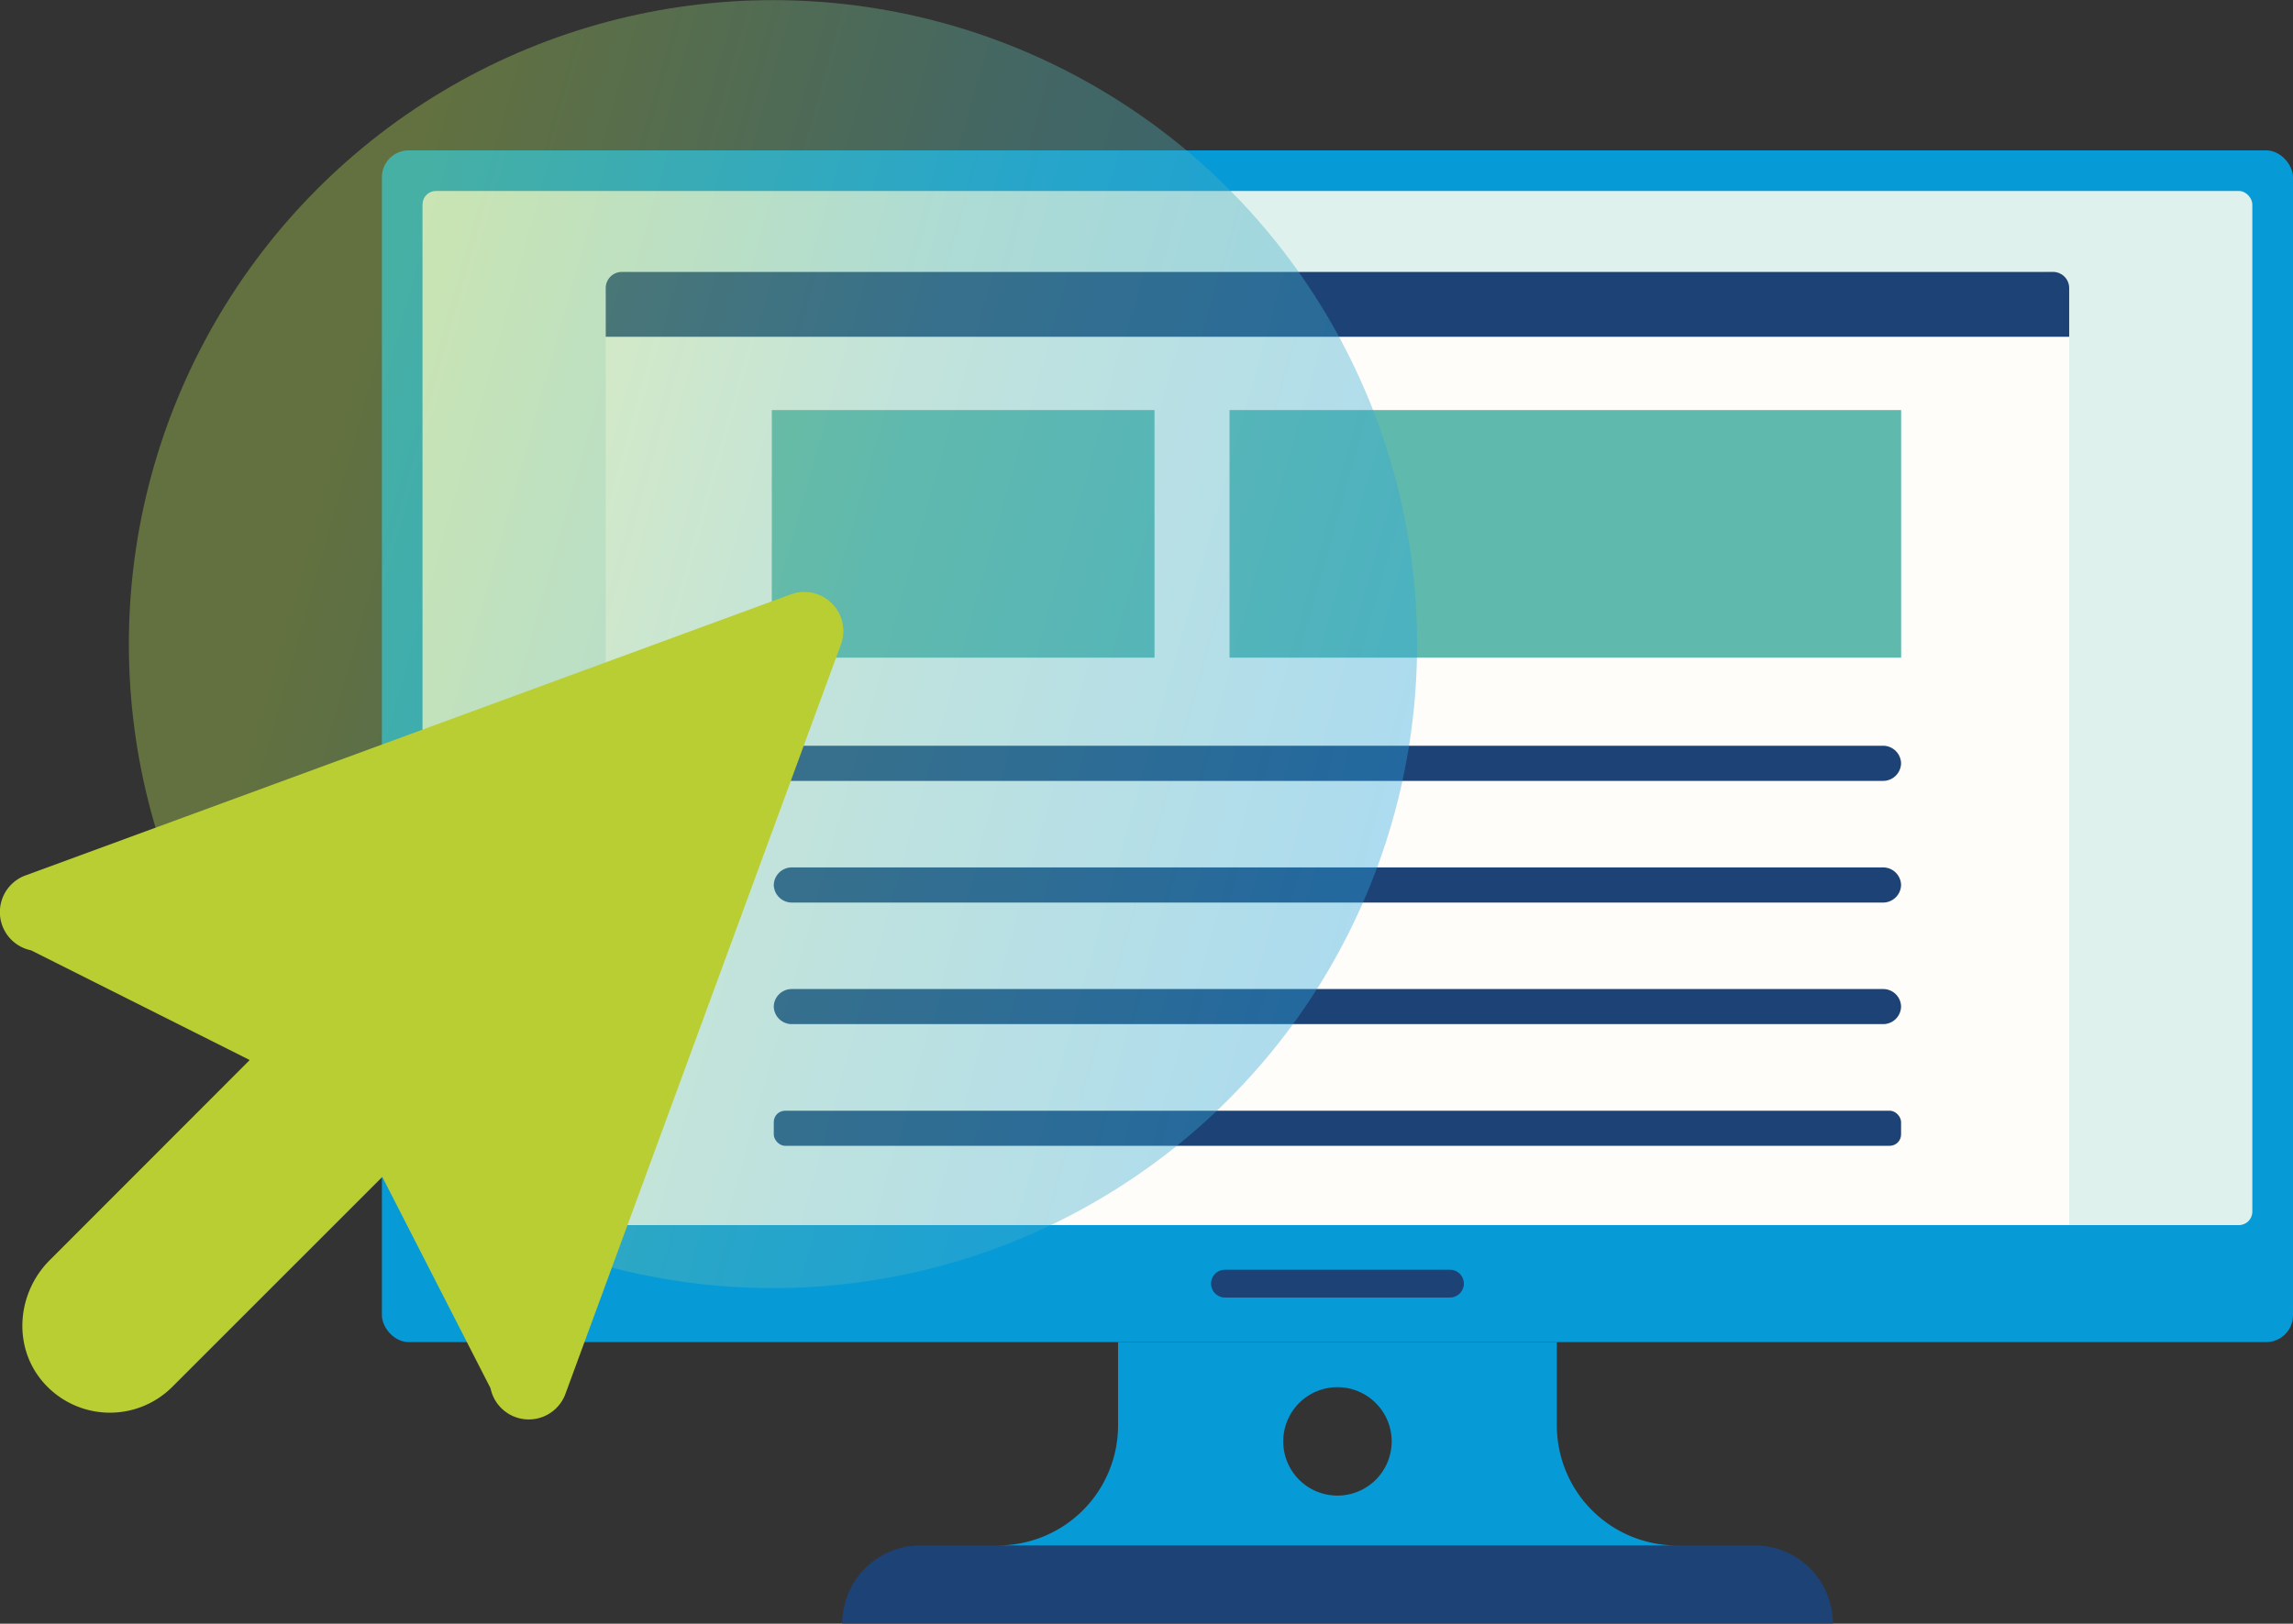
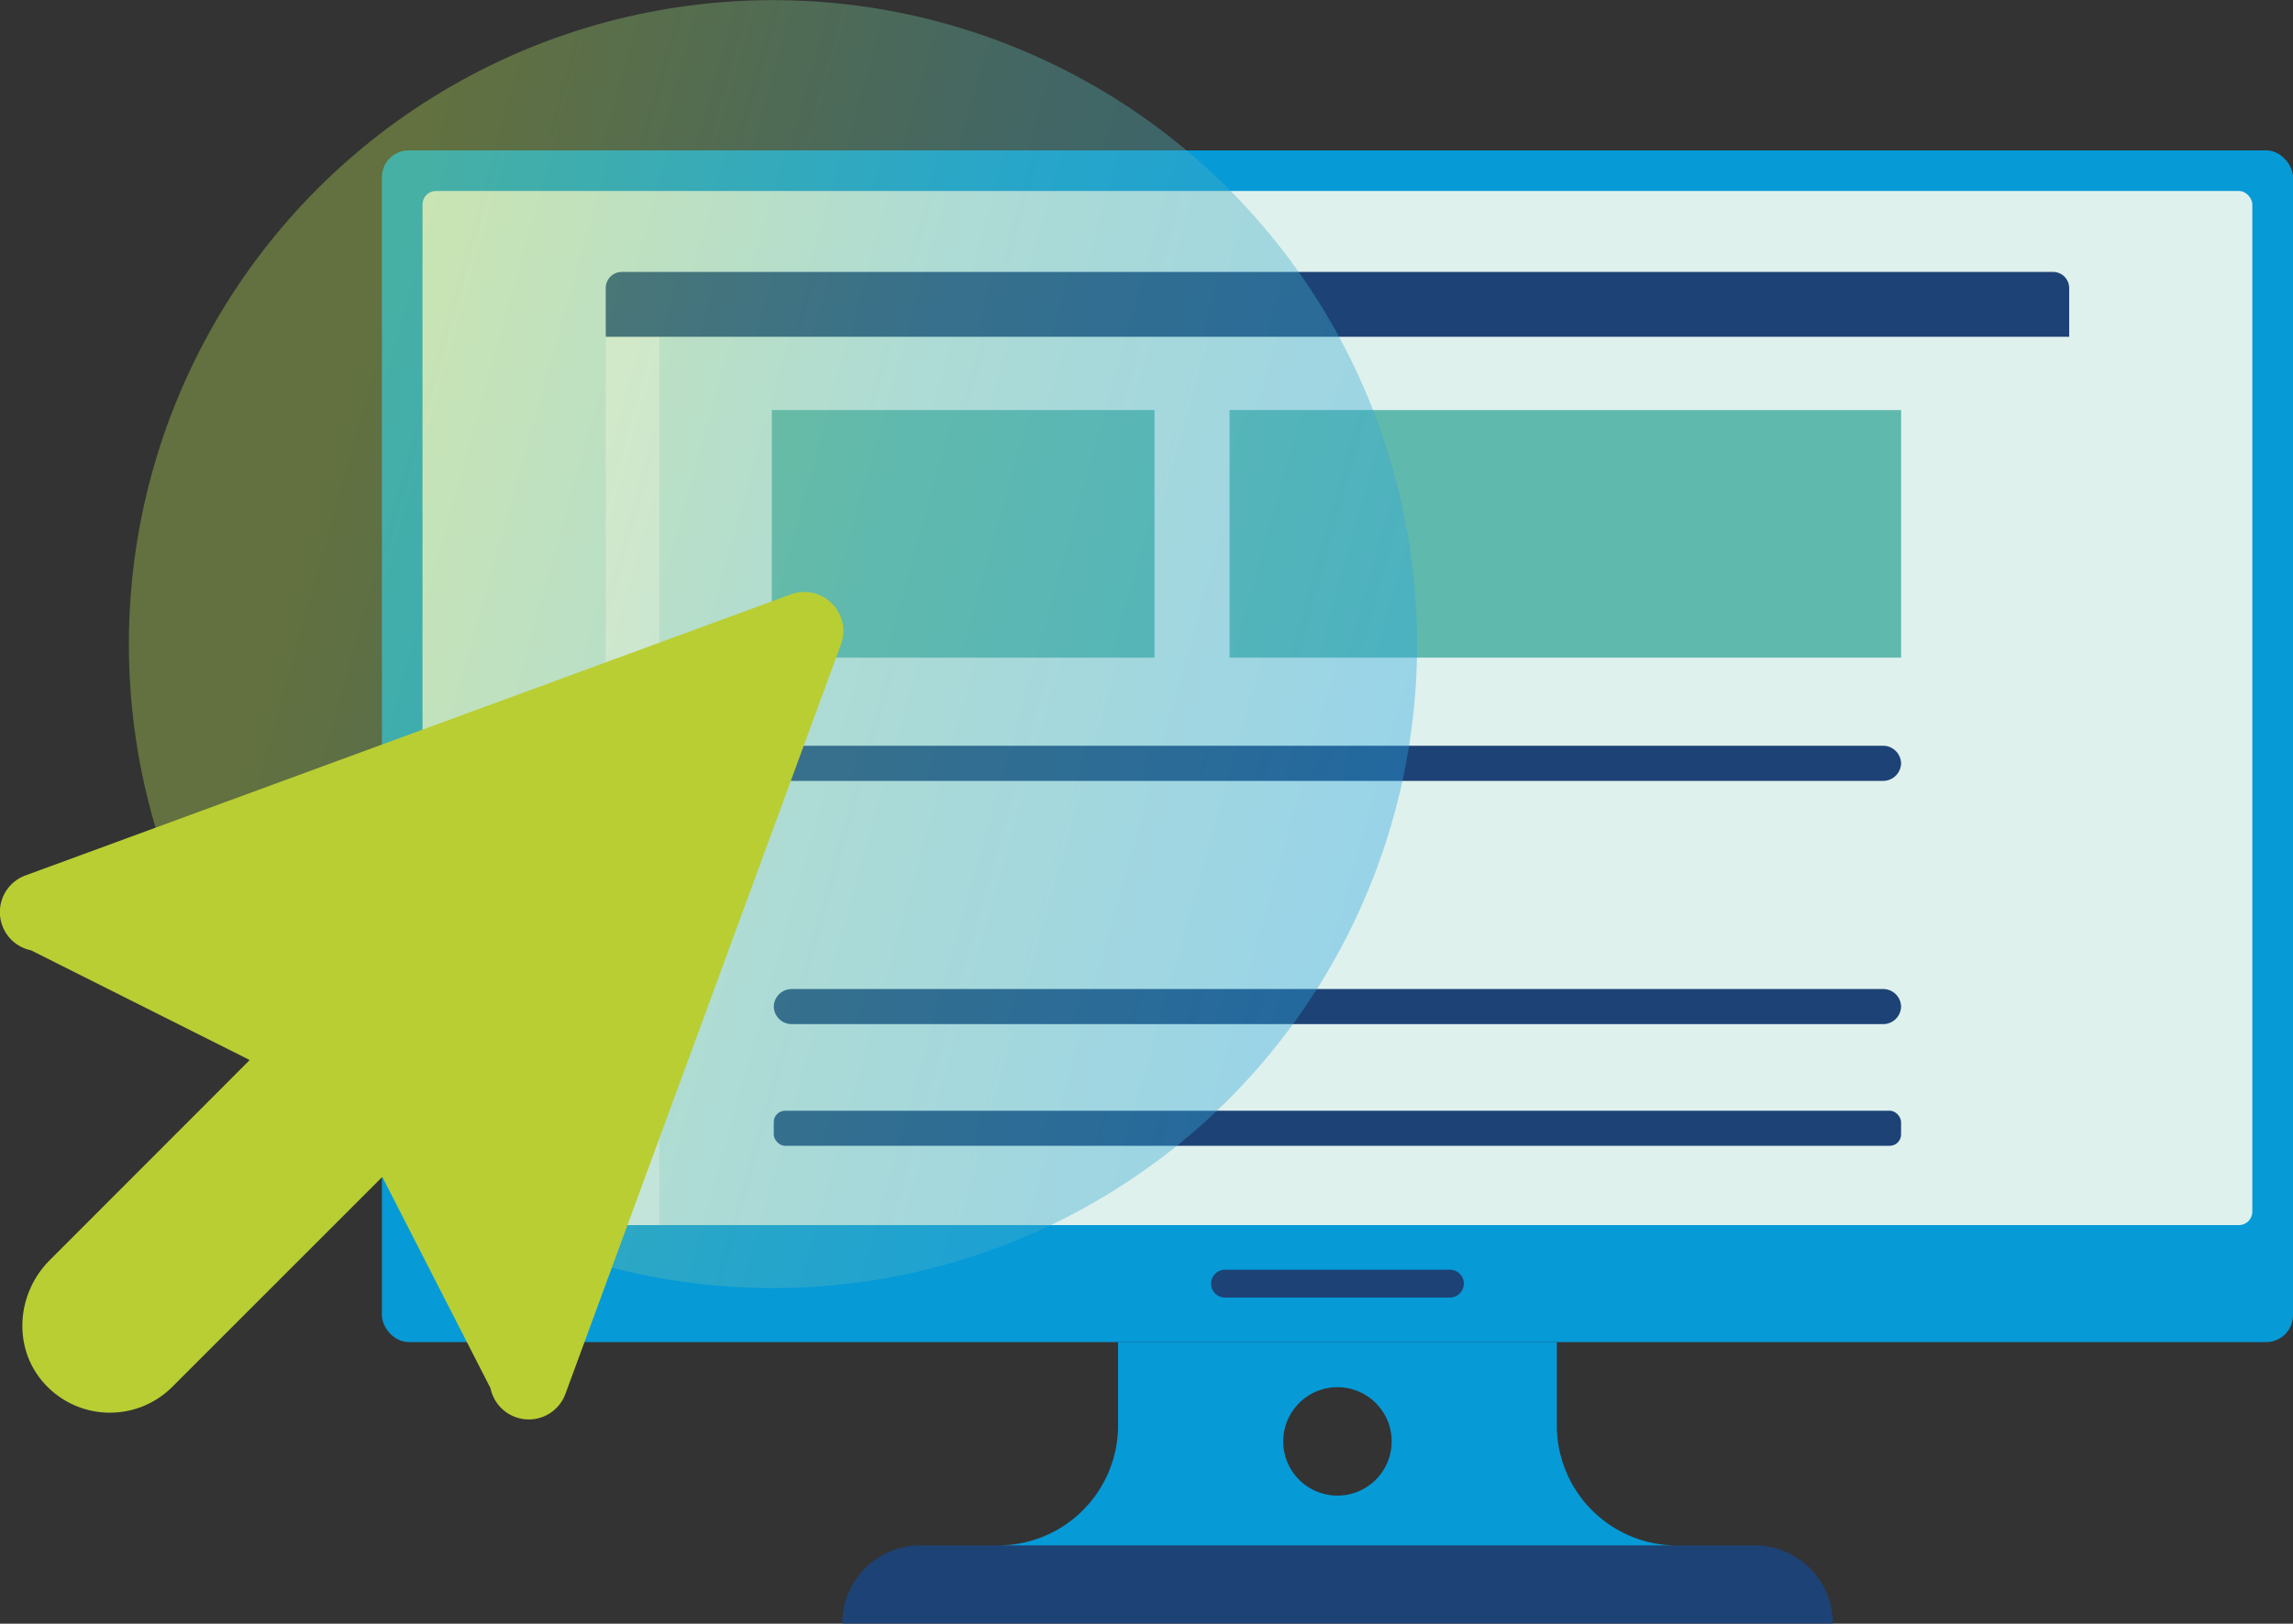
<svg xmlns="http://www.w3.org/2000/svg" id="Layer_1" data-name="Layer 1" viewBox="0 0 352.32 249.54">
  <rect x="0" y="0" width="352.32" height="249.54" fill="#333333" stroke="none" />
  <defs>
    <style>.cls-1{fill:#069ad7;}.cls-2{fill:#dff1ed;}.cls-3{fill:#fffdf9;}.cls-4{fill:#1d4276;}.cls-5{fill:#60b9ad;}.cls-6{opacity:0.39;isolation:isolate;fill:url(#linear-gradient);}.cls-7{fill:#b9ce33;}</style>
    <linearGradient id="linear-gradient" x1="-437.71" y1="436.65" x2="-439.57" y2="437.75" gradientTransform="matrix(76.38, -20.42, -20.42, -76.38, 42560.67, 24538.35)" gradientUnits="userSpaceOnUse">
      <stop offset="0" stop-color="#2ba5de" />
      <stop offset="0.51" stop-color="#60b9ad" />
      <stop offset="1" stop-color="#add252" />
    </linearGradient>
  </defs>
  <title>ONLINE BIEDEN_CLICKBID ICOON</title>
  <rect id="Rectangle_57" data-name="Rectangle 57" class="cls-1" x="58.68" y="23.11" width="293.64" height="183.15" rx="4.12" />
  <rect id="Rectangle_58" data-name="Rectangle 58" class="cls-2" x="64.92" y="29.35" width="281.15" height="158.93" rx="2.06" />
-   <path id="Rectangle_59" data-name="Rectangle 59" class="cls-3" d="M97.19,41.79H313.81a4.11,4.11,0,0,1,4.12,4.12V188.28H93.07V45.91a4.11,4.11,0,0,1,4.12-4.12Z" transform="translate(0 0)" />
+   <path id="Rectangle_59" data-name="Rectangle 59" class="cls-3" d="M97.19,41.79a4.11,4.11,0,0,1,4.12,4.12V188.28H93.07V45.91a4.11,4.11,0,0,1,4.12-4.12Z" transform="translate(0 0)" />
  <path id="Rectangle_60" data-name="Rectangle 60" class="cls-4" d="M95.54,41.79H315.45a2.48,2.48,0,0,1,2.48,2.47h0v7.5H93.07v-7.5a2.48,2.48,0,0,1,2.47-2.47Z" transform="translate(0 0)" />
  <g id="Group_73" data-name="Group 73">
    <g id="Group_72" data-name="Group 72">
      <path id="Path_66" data-name="Path 66" class="cls-4" d="M289.28,114.61H121.72a2.78,2.78,0,0,0-2.83,2.7h0a2.77,2.77,0,0,0,2.83,2.7H289.28a2.76,2.76,0,0,0,2.82-2.7h0A2.77,2.77,0,0,0,289.28,114.61Z" transform="translate(0 0)" />
-       <path id="Path_67" data-name="Path 67" class="cls-4" d="M289.28,133.31H121.72a2.77,2.77,0,0,0-2.83,2.7h0a2.78,2.78,0,0,0,2.83,2.7H289.28a2.77,2.77,0,0,0,2.82-2.7h0A2.76,2.76,0,0,0,289.28,133.31Z" transform="translate(0 0)" />
      <path id="Path_68" data-name="Path 68" class="cls-4" d="M289.28,152H121.72a2.76,2.76,0,0,0-2.83,2.7h0a2.76,2.76,0,0,0,2.83,2.69H289.28a2.75,2.75,0,0,0,2.82-2.69h0A2.75,2.75,0,0,0,289.28,152Z" transform="translate(0 0)" />
      <rect id="Rectangle_61" data-name="Rectangle 61" class="cls-4" x="118.89" y="170.7" width="173.21" height="5.39" rx="1.74" />
    </g>
  </g>
  <rect id="Rectangle_62" data-name="Rectangle 62" class="cls-5" x="188.92" y="63.02" width="103.19" height="38.05" />
  <rect id="Rectangle_63" data-name="Rectangle 63" class="cls-5" x="118.59" y="63.02" width="58.8" height="38.05" />
  <path id="Path_114" data-name="Path 114" class="cls-4" d="M269.59,237.51H141.41a12,12,0,0,0-12,12H281.62A12,12,0,0,0,269.59,237.51Z" transform="translate(0 0)" />
  <path id="Path_115" data-name="Path 115" class="cls-1" d="M239.21,219.06v-12.8H171.79v12.8a18.45,18.45,0,0,1-18.44,18.45h104.3a18.45,18.45,0,0,1-18.44-18.45ZM205.5,229.85a8.33,8.33,0,1,1,8.33-8.33h0a8.33,8.33,0,0,1-8.33,8.33Z" transform="translate(0 0)" />
  <path id="Path_116" data-name="Path 116" class="cls-4" d="M222.78,199.41H188.21a2.14,2.14,0,0,1-2.13-2.14h0a2.13,2.13,0,0,1,2.13-2.13h34.58a2.13,2.13,0,0,1,2.13,2.13h0A2.14,2.14,0,0,1,222.78,199.41Z" transform="translate(0 0)" />
  <circle id="Ellipse_2" data-name="Ellipse 2" class="cls-6" cx="118.77" cy="98.99" r="98.97" />
  <path class="cls-7" d="M121.48,91.36,4,134.51a6,6,0,0,0,.77,11.54h0l33.54,16.83s0,.07,0,.09L7.64,193.67c-5,5-5.71,13.07-1.21,18.51a13.56,13.56,0,0,0,20,1l32.25-32.25a.06.06,0,0,1,.09,0l16.6,32.42h0a6,6,0,0,0,11.54.78l42.27-115A6,6,0,0,0,121.48,91.36Z" transform="translate(0 0)" />
</svg>